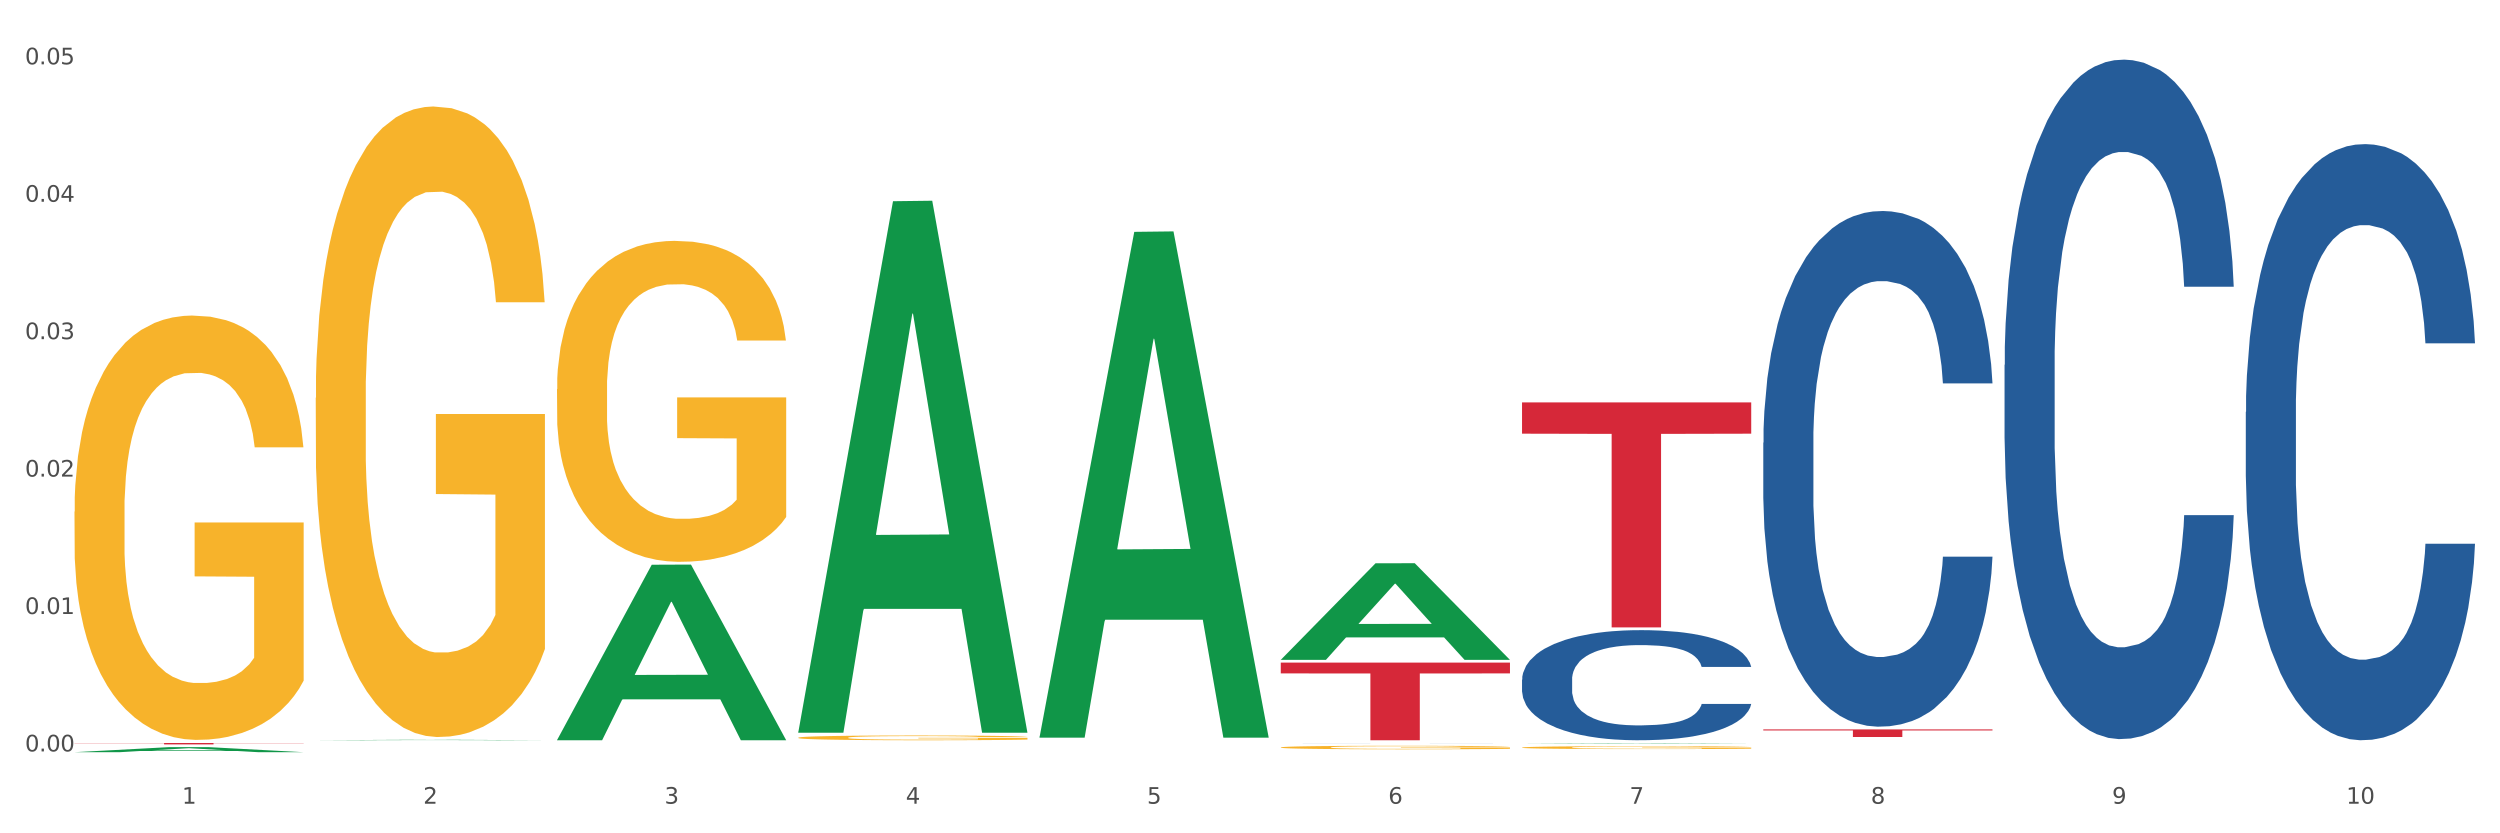
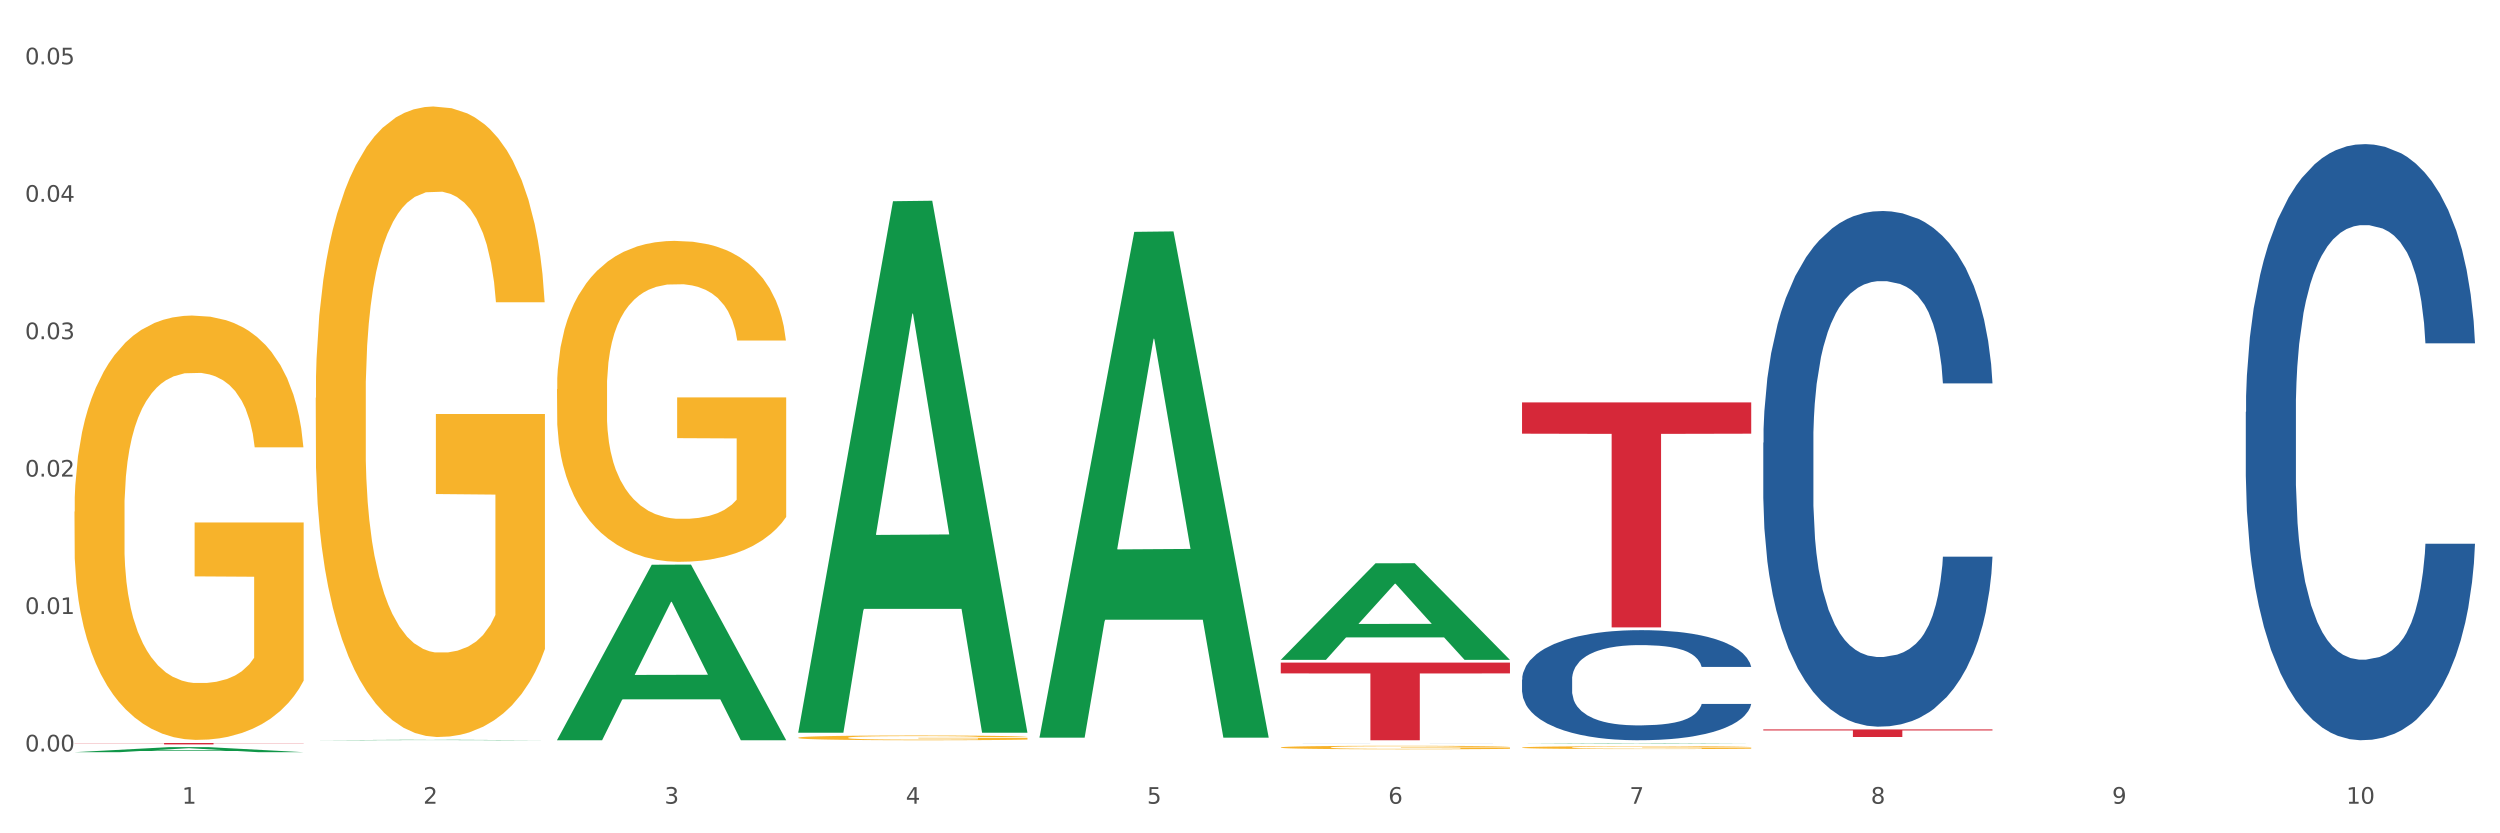
<svg xmlns="http://www.w3.org/2000/svg" xmlns:xlink="http://www.w3.org/1999/xlink" width="1080pt" height="360pt" viewBox="0 0 1080 360" version="1.1">
  <rect x="0" y="0" width="1080" height="360" fill="#333333" stroke="none" />
  <defs>
    <style type="text/css">*{stroke-linejoin: round; stroke-linecap: butt}</style>
  </defs>
  <g id="figure_1">
    <g id="patch_1">
      <path d="M 0 360  L 1080 360  L 1080 0  L 0 0  z " style="fill: #ffffff; stroke: #ffffff; stroke-linejoin: miter" />
    </g>
    <g id="axes_1">
      <g id="matplotlib.axis_1">
        <g id="xtick_1">
          <g id="text_1">
            <g style="fill: #4d4d4d" transform="translate(78.627 347.204) scale(0.096 -0.096)">
              <defs>
                <path id="DejaVuSans-31" d="M 794 531  L 1825 531  L 1825 4091  L 703 3866  L 703 4441  L 1819 4666  L 2450 4666  L 2450 531  L 3481 531  L 3481 0  L 794 0  L 794 531  z " transform="scale(0.016)" />
              </defs>
              <use xlink:href="#DejaVuSans-31" />
            </g>
          </g>
        </g>
        <g id="xtick_2">
          <g id="text_2">
            <g style="fill: #4d4d4d" transform="translate(182.851 347.204) scale(0.096 -0.096)">
              <defs>
                <path id="DejaVuSans-32" d="M 1228 531  L 3431 531  L 3431 0  L 469 0  L 469 531  Q 828 903 1448 1529  Q 2069 2156 2228 2338  Q 2531 2678 2651 2914  Q 2772 3150 2772 3378  Q 2772 3750 2511 3984  Q 2250 4219 1831 4219  Q 1534 4219 1204 4116  Q 875 4013 500 3803  L 500 4441  Q 881 4594 1212 4672  Q 1544 4750 1819 4750  Q 2544 4750 2975 4387  Q 3406 4025 3406 3419  Q 3406 3131 3298 2873  Q 3191 2616 2906 2266  Q 2828 2175 2409 1742  Q 1991 1309 1228 531  z " transform="scale(0.016)" />
              </defs>
              <use xlink:href="#DejaVuSans-32" />
            </g>
          </g>
        </g>
        <g id="xtick_3">
          <g id="text_3">
            <g style="fill: #4d4d4d" transform="translate(287.074 347.204) scale(0.096 -0.096)">
              <defs>
                <path id="DejaVuSans-33" d="M 2597 2516  Q 3050 2419 3304 2112  Q 3559 1806 3559 1356  Q 3559 666 3084 287  Q 2609 -91 1734 -91  Q 1441 -91 1130 -33  Q 819 25 488 141  L 488 750  Q 750 597 1062 519  Q 1375 441 1716 441  Q 2309 441 2620 675  Q 2931 909 2931 1356  Q 2931 1769 2642 2001  Q 2353 2234 1838 2234  L 1294 2234  L 1294 2753  L 1863 2753  Q 2328 2753 2575 2939  Q 2822 3125 2822 3475  Q 2822 3834 2567 4026  Q 2313 4219 1838 4219  Q 1578 4219 1281 4162  Q 984 4106 628 3988  L 628 4550  Q 988 4650 1302 4700  Q 1616 4750 1894 4750  Q 2613 4750 3031 4423  Q 3450 4097 3450 3541  Q 3450 3153 3228 2886  Q 3006 2619 2597 2516  z " transform="scale(0.016)" />
              </defs>
              <use xlink:href="#DejaVuSans-33" />
            </g>
          </g>
        </g>
        <g id="xtick_4">
          <g id="text_4">
            <g style="fill: #4d4d4d" transform="translate(391.298 347.204) scale(0.096 -0.096)">
              <defs>
                <path id="DejaVuSans-34" d="M 2419 4116  L 825 1625  L 2419 1625  L 2419 4116  z M 2253 4666  L 3047 4666  L 3047 1625  L 3713 1625  L 3713 1100  L 3047 1100  L 3047 0  L 2419 0  L 2419 1100  L 313 1100  L 313 1709  L 2253 4666  z " transform="scale(0.016)" />
              </defs>
              <use xlink:href="#DejaVuSans-34" />
            </g>
          </g>
        </g>
        <g id="xtick_5">
          <g id="text_5">
            <g style="fill: #4d4d4d" transform="translate(495.522 347.204) scale(0.096 -0.096)">
              <defs>
                <path id="DejaVuSans-35" d="M 691 4666  L 3169 4666  L 3169 4134  L 1269 4134  L 1269 2991  Q 1406 3038 1543 3061  Q 1681 3084 1819 3084  Q 2600 3084 3056 2656  Q 3513 2228 3513 1497  Q 3513 744 3044 326  Q 2575 -91 1722 -91  Q 1428 -91 1123 -41  Q 819 9 494 109  L 494 744  Q 775 591 1075 516  Q 1375 441 1709 441  Q 2250 441 2565 725  Q 2881 1009 2881 1497  Q 2881 1984 2565 2268  Q 2250 2553 1709 2553  Q 1456 2553 1204 2497  Q 953 2441 691 2322  L 691 4666  z " transform="scale(0.016)" />
              </defs>
              <use xlink:href="#DejaVuSans-35" />
            </g>
          </g>
        </g>
        <g id="xtick_6">
          <g id="text_6">
            <g style="fill: #4d4d4d" transform="translate(599.745 347.204) scale(0.096 -0.096)">
              <defs>
                <path id="DejaVuSans-36" d="M 2113 2584  Q 1688 2584 1439 2293  Q 1191 2003 1191 1497  Q 1191 994 1439 701  Q 1688 409 2113 409  Q 2538 409 2786 701  Q 3034 994 3034 1497  Q 3034 2003 2786 2293  Q 2538 2584 2113 2584  z M 3366 4563  L 3366 3988  Q 3128 4100 2886 4159  Q 2644 4219 2406 4219  Q 1781 4219 1451 3797  Q 1122 3375 1075 2522  Q 1259 2794 1537 2939  Q 1816 3084 2150 3084  Q 2853 3084 3261 2657  Q 3669 2231 3669 1497  Q 3669 778 3244 343  Q 2819 -91 2113 -91  Q 1303 -91 875 529  Q 447 1150 447 2328  Q 447 3434 972 4092  Q 1497 4750 2381 4750  Q 2619 4750 2861 4703  Q 3103 4656 3366 4563  z " transform="scale(0.016)" />
              </defs>
              <use xlink:href="#DejaVuSans-36" />
            </g>
          </g>
        </g>
        <g id="xtick_7">
          <g id="text_7">
            <g style="fill: #4d4d4d" transform="translate(703.969 347.204) scale(0.096 -0.096)">
              <defs>
                <path id="DejaVuSans-37" d="M 525 4666  L 3525 4666  L 3525 4397  L 1831 0  L 1172 0  L 2766 4134  L 525 4134  L 525 4666  z " transform="scale(0.016)" />
              </defs>
              <use xlink:href="#DejaVuSans-37" />
            </g>
          </g>
        </g>
        <g id="xtick_8">
          <g id="text_8">
            <g style="fill: #4d4d4d" transform="translate(808.193 347.204) scale(0.096 -0.096)">
              <defs>
                <path id="DejaVuSans-38" d="M 2034 2216  Q 1584 2216 1326 1975  Q 1069 1734 1069 1313  Q 1069 891 1326 650  Q 1584 409 2034 409  Q 2484 409 2743 651  Q 3003 894 3003 1313  Q 3003 1734 2745 1975  Q 2488 2216 2034 2216  z M 1403 2484  Q 997 2584 770 2862  Q 544 3141 544 3541  Q 544 4100 942 4425  Q 1341 4750 2034 4750  Q 2731 4750 3128 4425  Q 3525 4100 3525 3541  Q 3525 3141 3298 2862  Q 3072 2584 2669 2484  Q 3125 2378 3379 2068  Q 3634 1759 3634 1313  Q 3634 634 3220 271  Q 2806 -91 2034 -91  Q 1263 -91 848 271  Q 434 634 434 1313  Q 434 1759 690 2068  Q 947 2378 1403 2484  z M 1172 3481  Q 1172 3119 1398 2916  Q 1625 2713 2034 2713  Q 2441 2713 2670 2916  Q 2900 3119 2900 3481  Q 2900 3844 2670 4047  Q 2441 4250 2034 4250  Q 1625 4250 1398 4047  Q 1172 3844 1172 3481  z " transform="scale(0.016)" />
              </defs>
              <use xlink:href="#DejaVuSans-38" />
            </g>
          </g>
        </g>
        <g id="xtick_9">
          <g id="text_9">
            <g style="fill: #4d4d4d" transform="translate(912.416 347.204) scale(0.096 -0.096)">
              <defs>
                <path id="DejaVuSans-39" d="M 703 97  L 703 672  Q 941 559 1184 500  Q 1428 441 1663 441  Q 2288 441 2617 861  Q 2947 1281 2994 2138  Q 2813 1869 2534 1725  Q 2256 1581 1919 1581  Q 1219 1581 811 2004  Q 403 2428 403 3163  Q 403 3881 828 4315  Q 1253 4750 1959 4750  Q 2769 4750 3195 4129  Q 3622 3509 3622 2328  Q 3622 1225 3098 567  Q 2575 -91 1691 -91  Q 1453 -91 1209 -44  Q 966 3 703 97  z M 1959 2075  Q 2384 2075 2632 2365  Q 2881 2656 2881 3163  Q 2881 3666 2632 3958  Q 2384 4250 1959 4250  Q 1534 4250 1286 3958  Q 1038 3666 1038 3163  Q 1038 2656 1286 2365  Q 1534 2075 1959 2075  z " transform="scale(0.016)" />
              </defs>
              <use xlink:href="#DejaVuSans-39" />
            </g>
          </g>
        </g>
        <g id="xtick_10">
          <g id="text_10">
            <g style="fill: #4d4d4d" transform="translate(1013.586 347.204) scale(0.096 -0.096)">
              <defs>
                <path id="DejaVuSans-30" d="M 2034 4250  Q 1547 4250 1301 3770  Q 1056 3291 1056 2328  Q 1056 1369 1301 889  Q 1547 409 2034 409  Q 2525 409 2770 889  Q 3016 1369 3016 2328  Q 3016 3291 2770 3770  Q 2525 4250 2034 4250  z M 2034 4750  Q 2819 4750 3233 4129  Q 3647 3509 3647 2328  Q 3647 1150 3233 529  Q 2819 -91 2034 -91  Q 1250 -91 836 529  Q 422 1150 422 2328  Q 422 3509 836 4129  Q 1250 4750 2034 4750  z " transform="scale(0.016)" />
              </defs>
              <use xlink:href="#DejaVuSans-31" />
              <use xlink:href="#DejaVuSans-30" transform="translate(63.623 0)" />
            </g>
          </g>
        </g>
        <g id="xtick_11" />
        <g id="xtick_12" />
        <g id="xtick_13" />
        <g id="xtick_14" />
        <g id="xtick_15" />
        <g id="xtick_16" />
        <g id="xtick_17" />
        <g id="xtick_18" />
        <g id="xtick_19" />
      </g>
      <g id="matplotlib.axis_2">
        <g id="ytick_1">
          <g id="text_11">
            <g style="fill: #4d4d4d" transform="translate(10.8 324.617) scale(0.096 -0.096)">
              <defs>
                <path id="DejaVuSans-2e" d="M 684 794  L 1344 794  L 1344 0  L 684 0  L 684 794  z " transform="scale(0.016)" />
              </defs>
              <use xlink:href="#DejaVuSans-30" />
              <use xlink:href="#DejaVuSans-2e" transform="translate(63.623 0)" />
              <use xlink:href="#DejaVuSans-30" transform="translate(95.41 0)" />
              <use xlink:href="#DejaVuSans-30" transform="translate(159.033 0)" />
            </g>
          </g>
        </g>
        <g id="ytick_2">
          <g id="text_12">
            <g style="fill: #4d4d4d" transform="translate(10.8 265.253) scale(0.096 -0.096)">
              <use xlink:href="#DejaVuSans-30" />
              <use xlink:href="#DejaVuSans-2e" transform="translate(63.623 0)" />
              <use xlink:href="#DejaVuSans-30" transform="translate(95.41 0)" />
              <use xlink:href="#DejaVuSans-31" transform="translate(159.033 0)" />
            </g>
          </g>
        </g>
        <g id="ytick_3">
          <g id="text_13">
            <g style="fill: #4d4d4d" transform="translate(10.8 205.888) scale(0.096 -0.096)">
              <use xlink:href="#DejaVuSans-30" />
              <use xlink:href="#DejaVuSans-2e" transform="translate(63.623 0)" />
              <use xlink:href="#DejaVuSans-30" transform="translate(95.41 0)" />
              <use xlink:href="#DejaVuSans-32" transform="translate(159.033 0)" />
            </g>
          </g>
        </g>
        <g id="ytick_4">
          <g id="text_14">
            <g style="fill: #4d4d4d" transform="translate(10.8 146.524) scale(0.096 -0.096)">
              <use xlink:href="#DejaVuSans-30" />
              <use xlink:href="#DejaVuSans-2e" transform="translate(63.623 0)" />
              <use xlink:href="#DejaVuSans-30" transform="translate(95.41 0)" />
              <use xlink:href="#DejaVuSans-33" transform="translate(159.033 0)" />
            </g>
          </g>
        </g>
        <g id="ytick_5">
          <g id="text_15">
            <g style="fill: #4d4d4d" transform="translate(10.8 87.16) scale(0.096 -0.096)">
              <use xlink:href="#DejaVuSans-30" />
              <use xlink:href="#DejaVuSans-2e" transform="translate(63.623 0)" />
              <use xlink:href="#DejaVuSans-30" transform="translate(95.41 0)" />
              <use xlink:href="#DejaVuSans-34" transform="translate(159.033 0)" />
            </g>
          </g>
        </g>
        <g id="ytick_6">
          <g id="text_16">
            <g style="fill: #4d4d4d" transform="translate(10.8 27.795) scale(0.096 -0.096)">
              <use xlink:href="#DejaVuSans-30" />
              <use xlink:href="#DejaVuSans-2e" transform="translate(63.623 0)" />
              <use xlink:href="#DejaVuSans-30" transform="translate(95.41 0)" />
              <use xlink:href="#DejaVuSans-35" transform="translate(159.033 0)" />
            </g>
          </g>
        </g>
        <g id="ytick_7" />
        <g id="ytick_8" />
        <g id="ytick_9" />
        <g id="ytick_10" />
        <g id="ytick_11" />
      </g>
      <g id="PolyCollection_1">
        <path d="M 32.175 324.945  L 32.277 324.943  L 73.107 322.758  L 90.051 322.756  L 131.187 324.95  L 111.589 324.95  L 102.709 324.439  L 60.552 324.439  L 60.246 324.447  L 51.671 324.95  L 32.175 324.95  L 32.175 324.945  L 65.86 324.134  L 97.401 324.132  L 81.783 323.224  L 81.579 323.22  L 81.375 323.226  L 65.758 324.132  L 65.86 324.134  L 32.175 324.945  z " clip-path="url(#p7b746b53fb)" style="fill: #109648" />
        <path d="M 970.188 177.967  L 970.305 177.732  L 970.305 171.146  L 970.656 162.209  L 971.943 145.745  L 973.582 133.28  L 976.39 118.698  L 977.912 112.583  L 979.902 105.762  L 983.998 94.708  L 988.679 85.301  L 991.956 80.126  L 994.414 76.834  L 999.915 70.954  L 1003.075 68.367  L 1006.352 66.25  L 1009.161 64.839  L 1013.842 63.192  L 1017.587 62.487  L 1021.917 62.252  L 1025.546 62.487  L 1030.344 63.428  L 1037.366 66.25  L 1040.058 67.896  L 1043.686 70.719  L 1047.431 74.482  L 1050.474 78.245  L 1053.985 83.654  L 1057.613 90.71  L 1061.125 99.647  L 1063.582 107.879  L 1065.572 116.581  L 1067.327 127.165  L 1068.615 138.69  L 1069.2 148.333  L 1047.782 148.333  L 1047.197 139.63  L 1046.027 130.223  L 1044.857 123.872  L 1043.569 118.698  L 1041.58 112.818  L 1039.824 109.055  L 1036.898 104.586  L 1034.206 101.764  L 1031.983 100.118  L 1029.291 98.707  L 1023.556 97.295  L 1019.46 97.295  L 1016.885 97.766  L 1013.725 98.942  L 1011.033 100.588  L 1007.873 103.411  L 1005.415 106.468  L 1002.958 110.466  L 1001.553 113.289  L 999.447 118.463  L 998.042 122.696  L 996.17 129.987  L 995.116 135.162  L 993.244 148.568  L 992.424 158.446  L 992.073 165.267  L 991.839 172.793  L 991.839 209.483  L 992.541 225.947  L 993.127 233.002  L 994.063 240.999  L 995.818 251.348  L 998.393 261.461  L 1001.085 268.752  L 1003.309 273.221  L 1005.415 276.513  L 1007.522 279.101  L 1010.097 281.452  L 1012.203 282.864  L 1015.363 284.275  L 1019.109 284.98  L 1022.035 284.98  L 1028.003 283.804  L 1030.695 282.628  L 1033.27 280.982  L 1036.079 278.395  L 1038.303 275.573  L 1039.59 273.456  L 1041.697 268.987  L 1043.335 264.283  L 1044.739 258.874  L 1045.676 254.17  L 1046.729 247.114  L 1047.548 239.118  L 1047.782 234.884  L 1069.2 234.884  L 1068.732 243.351  L 1067.913 251.583  L 1066.274 262.637  L 1064.987 268.987  L 1062.997 276.749  L 1060.89 283.334  L 1057.965 290.625  L 1055.273 296.035  L 1052.464 300.738  L 1049.421 304.972  L 1043.92 310.852  L 1041.931 312.498  L 1037.717 315.32  L 1034.44 316.967  L 1029.642 318.613  L 1024.726 319.554  L 1019.577 319.789  L 1015.012 319.319  L 1009.98 317.908  L 1006.82 316.496  L 1003.309 314.38  L 999.212 311.087  L 995.35 307.089  L 991.722 302.385  L 988.328 296.975  L 985.168 290.86  L 981.072 280.747  L 978.029 270.869  L 975.805 261.696  L 974.284 253.935  L 972.762 244.057  L 971.943 237.236  L 970.656 220.772  L 970.188 205.485  L 970.188 177.967  z " clip-path="url(#p7b746b53fb)" style="fill: #255c99" />
-         <path d="M 865.964 157.652  L 866.081 157.384  L 866.081 149.878  L 866.432 139.691  L 867.719 120.926  L 869.358 106.718  L 872.167 90.097  L 873.688 83.127  L 875.678 75.353  L 879.774 62.754  L 884.456 52.031  L 887.733 46.133  L 890.19 42.38  L 895.691 35.678  L 898.851 32.729  L 902.128 30.317  L 904.937 28.708  L 909.618 26.832  L 913.364 26.028  L 917.694 25.759  L 921.322 26.028  L 926.12 27.1  L 933.143 30.317  L 935.834 32.193  L 939.463 35.41  L 943.208 39.699  L 946.251 43.989  L 949.762 50.154  L 953.39 58.197  L 956.901 68.383  L 959.359 77.766  L 961.348 87.685  L 963.104 99.748  L 964.391 112.884  L 964.976 123.875  L 943.559 123.875  L 942.974 113.956  L 941.803 103.233  L 940.633 95.995  L 939.346 90.097  L 937.356 83.396  L 935.6 79.106  L 932.674 74.013  L 929.983 70.796  L 927.759 68.92  L 925.067 67.311  L 919.332 65.703  L 915.236 65.703  L 912.661 66.239  L 909.501 67.579  L 906.81 69.456  L 903.65 72.673  L 901.192 76.158  L 898.734 80.715  L 897.33 83.932  L 895.223 89.829  L 893.819 94.655  L 891.946 102.965  L 890.893 108.863  L 889.02 124.143  L 888.201 135.402  L 887.85 143.176  L 887.616 151.755  L 887.616 193.574  L 888.318 212.339  L 888.903 220.382  L 889.839 229.496  L 891.595 241.292  L 894.17 252.819  L 896.861 261.129  L 899.085 266.222  L 901.192 269.976  L 903.298 272.924  L 905.873 275.605  L 907.98 277.214  L 911.14 278.822  L 914.885 279.626  L 917.811 279.626  L 923.78 278.286  L 926.472 276.945  L 929.046 275.069  L 931.855 272.12  L 934.079 268.903  L 935.366 266.491  L 937.473 261.397  L 939.111 256.036  L 940.516 249.87  L 941.452 244.508  L 942.505 236.466  L 943.325 227.352  L 943.559 222.526  L 964.976 222.526  L 964.508 232.177  L 963.689 241.56  L 962.05 254.159  L 960.763 261.397  L 958.773 270.244  L 956.667 277.75  L 953.741 286.06  L 951.049 292.226  L 948.24 297.587  L 945.197 302.413  L 939.697 309.114  L 937.707 310.991  L 933.494 314.208  L 930.217 316.084  L 925.418 317.961  L 920.503 319.033  L 915.353 319.301  L 910.789 318.765  L 905.756 317.157  L 902.596 315.548  L 899.085 313.136  L 894.989 309.382  L 891.127 304.825  L 887.499 299.464  L 884.105 293.298  L 880.945 286.328  L 876.848 274.801  L 873.805 263.542  L 871.582 253.087  L 870.06 244.24  L 868.539 232.981  L 867.719 225.207  L 866.432 206.442  L 865.964 189.017  L 865.964 157.652  z " clip-path="url(#p7b746b53fb)" style="fill: #255c99" />
        <path d="M 761.74 191.251  L 761.857 191.047  L 761.857 185.35  L 762.208 177.619  L 763.496 163.378  L 765.134 152.595  L 767.943 139.981  L 769.465 134.691  L 771.454 128.791  L 775.551 119.229  L 780.232 111.09  L 783.509 106.615  L 785.967 103.766  L 791.467 98.68  L 794.627 96.442  L 797.904 94.611  L 800.713 93.39  L 805.395 91.966  L 809.14 91.356  L 813.47 91.152  L 817.098 91.356  L 821.897 92.169  L 828.919 94.611  L 831.611 96.035  L 835.239 98.476  L 838.984 101.732  L 842.027 104.987  L 845.538 109.666  L 849.166 115.77  L 852.677 123.501  L 855.135 130.622  L 857.125 138.15  L 858.88 147.305  L 860.168 157.274  L 860.753 165.616  L 839.335 165.616  L 838.75 158.088  L 837.58 149.95  L 836.409 144.457  L 835.122 139.981  L 833.132 134.894  L 831.377 131.639  L 828.451 127.774  L 825.759 125.332  L 823.535 123.908  L 820.843 122.687  L 815.109 121.467  L 811.012 121.467  L 808.438 121.873  L 805.278 122.891  L 802.586 124.315  L 799.426 126.756  L 796.968 129.401  L 794.51 132.86  L 793.106 135.301  L 790.999 139.777  L 789.595 143.439  L 787.722 149.746  L 786.669 154.222  L 784.796 165.819  L 783.977 174.364  L 783.626 180.264  L 783.392 186.775  L 783.392 218.513  L 784.094 232.755  L 784.679 238.858  L 785.616 245.776  L 787.371 254.728  L 789.946 263.476  L 792.638 269.783  L 794.862 273.649  L 796.968 276.497  L 799.075 278.735  L 801.65 280.769  L 803.756 281.99  L 806.916 283.211  L 810.661 283.821  L 813.587 283.821  L 819.556 282.804  L 822.248 281.787  L 824.823 280.362  L 827.632 278.125  L 829.855 275.683  L 831.143 273.852  L 833.249 269.986  L 834.888 265.917  L 836.292 261.238  L 837.229 257.169  L 838.282 251.065  L 839.101 244.148  L 839.335 240.486  L 860.753 240.486  L 860.285 247.81  L 859.465 254.931  L 857.827 264.493  L 856.539 269.986  L 854.55 276.7  L 852.443 282.397  L 849.517 288.704  L 846.825 293.383  L 844.017 297.452  L 840.974 301.115  L 835.473 306.201  L 833.483 307.625  L 829.27 310.066  L 825.993 311.491  L 821.195 312.915  L 816.279 313.729  L 811.13 313.932  L 806.565 313.525  L 801.533 312.304  L 798.373 311.084  L 794.862 309.253  L 790.765 306.404  L 786.903 302.946  L 783.275 298.877  L 779.881 294.197  L 776.721 288.907  L 772.625 280.159  L 769.582 271.614  L 767.358 263.679  L 765.837 256.966  L 764.315 248.421  L 763.496 242.52  L 762.208 228.279  L 761.74 215.054  L 761.74 191.251  z " clip-path="url(#p7b746b53fb)" style="fill: #255c99" />
        <path d="M 657.517 293.593  L 657.634 293.55  L 657.634 292.334  L 657.985 290.683  L 659.272 287.642  L 660.911 285.339  L 663.72 282.646  L 665.241 281.517  L 667.231 280.257  L 671.327 278.215  L 676.008 276.477  L 679.285 275.521  L 681.743 274.913  L 687.244 273.827  L 690.404 273.349  L 693.681 272.958  L 696.49 272.698  L 701.171 272.394  L 704.916 272.263  L 709.247 272.22  L 712.875 272.263  L 717.673 272.437  L 724.695 272.958  L 727.387 273.263  L 731.015 273.784  L 734.76 274.479  L 737.803 275.174  L 741.314 276.173  L 744.943 277.476  L 748.454 279.127  L 750.911 280.648  L 752.901 282.255  L 754.657 284.21  L 755.944 286.339  L 756.529 288.12  L 735.112 288.12  L 734.526 286.512  L 733.356 284.775  L 732.186 283.602  L 730.898 282.646  L 728.909 281.56  L 727.153 280.865  L 724.227 280.039  L 721.535 279.518  L 719.312 279.214  L 716.62 278.953  L 710.885 278.693  L 706.789 278.693  L 704.214 278.78  L 701.054 278.997  L 698.362 279.301  L 695.202 279.822  L 692.745 280.387  L 690.287 281.126  L 688.882 281.647  L 686.776 282.603  L 685.371 283.385  L 683.499 284.731  L 682.445 285.687  L 680.573 288.163  L 679.754 289.988  L 679.402 291.248  L 679.168 292.638  L 679.168 299.415  L 679.871 302.456  L 680.456 303.759  L 681.392 305.236  L 683.148 307.147  L 685.722 309.015  L 688.414 310.362  L 690.638 311.188  L 692.745 311.796  L 694.851 312.274  L 697.426 312.708  L 699.533 312.969  L 702.693 313.229  L 706.438 313.36  L 709.364 313.36  L 715.332 313.142  L 718.024 312.925  L 720.599 312.621  L 723.408 312.143  L 725.632 311.622  L 726.919 311.231  L 729.026 310.406  L 730.664 309.537  L 732.069 308.538  L 733.005 307.669  L 734.058 306.365  L 734.877 304.888  L 735.112 304.106  L 756.529 304.106  L 756.061 305.67  L 755.242 307.191  L 753.603 309.233  L 752.316 310.406  L 750.326 311.839  L 748.22 313.056  L 745.294 314.402  L 742.602 315.401  L 739.793 316.27  L 736.75 317.052  L 731.249 318.138  L 729.26 318.442  L 725.046 318.964  L 721.769 319.268  L 716.971 319.572  L 712.055 319.746  L 706.906 319.789  L 702.341 319.702  L 697.309 319.442  L 694.149 319.181  L 690.638 318.79  L 686.542 318.182  L 682.679 317.443  L 679.051 316.574  L 675.657 315.575  L 672.497 314.446  L 668.401 312.578  L 665.358 310.753  L 663.134 309.059  L 661.613 307.625  L 660.091 305.801  L 659.272 304.541  L 657.985 301.5  L 657.517 298.676  L 657.517 293.593  z " clip-path="url(#p7b746b53fb)" style="fill: #255c99" />
        <path d="M 553.293 320.981  L 553.41 320.981  L 553.41 320.98  L 553.761 320.979  L 555.049 320.978  L 556.687 320.977  L 559.496 320.975  L 561.017 320.975  L 563.007 320.974  L 567.103 320.973  L 571.785 320.972  L 575.062 320.972  L 577.52 320.971  L 583.02 320.971  L 586.18 320.971  L 589.457 320.97  L 592.266 320.97  L 596.948 320.97  L 600.693 320.97  L 605.023 320.97  L 608.651 320.97  L 613.45 320.97  L 620.472 320.97  L 623.164 320.971  L 626.792 320.971  L 630.537 320.971  L 633.58 320.971  L 637.091 320.972  L 640.719 320.973  L 644.23 320.974  L 646.688 320.974  L 648.677 320.975  L 650.433 320.976  L 651.72 320.977  L 652.306 320.978  L 630.888 320.978  L 630.303 320.977  L 629.132 320.976  L 627.962 320.976  L 626.675 320.975  L 624.685 320.975  L 622.929 320.974  L 620.004 320.974  L 617.312 320.974  L 615.088 320.974  L 612.396 320.973  L 606.661 320.973  L 602.565 320.973  L 599.99 320.973  L 596.83 320.973  L 594.139 320.974  L 590.979 320.974  L 588.521 320.974  L 586.063 320.975  L 584.659 320.975  L 582.552 320.975  L 581.148 320.976  L 579.275 320.976  L 578.222 320.977  L 576.349 320.978  L 575.53 320.979  L 575.179 320.98  L 574.945 320.98  L 574.945 320.984  L 575.647 320.985  L 576.232 320.986  L 577.168 320.987  L 578.924 320.988  L 581.499 320.989  L 584.191 320.989  L 586.414 320.99  L 588.521 320.99  L 590.628 320.99  L 593.202 320.991  L 595.309 320.991  L 598.469 320.991  L 602.214 320.991  L 605.14 320.991  L 611.109 320.991  L 613.801 320.991  L 616.375 320.991  L 619.184 320.99  L 621.408 320.99  L 622.695 320.99  L 624.802 320.99  L 626.441 320.989  L 627.845 320.989  L 628.781 320.988  L 629.835 320.987  L 630.654 320.987  L 630.888 320.986  L 652.306 320.986  L 651.837 320.987  L 651.018 320.988  L 649.38 320.989  L 648.092 320.99  L 646.103 320.99  L 643.996 320.991  L 641.07 320.992  L 638.378 320.992  L 635.569 320.993  L 632.526 320.993  L 627.026 320.993  L 625.036 320.994  L 620.823 320.994  L 617.546 320.994  L 612.747 320.994  L 607.832 320.994  L 602.682 320.994  L 598.118 320.994  L 593.085 320.994  L 589.925 320.994  L 586.414 320.994  L 582.318 320.994  L 578.456 320.993  L 574.828 320.993  L 571.434 320.992  L 568.274 320.992  L 564.177 320.991  L 561.135 320.99  L 558.911 320.989  L 557.389 320.988  L 555.868 320.987  L 555.049 320.987  L 553.761 320.985  L 553.293 320.984  L 553.293 320.981  z " clip-path="url(#p7b746b53fb)" style="fill: #255c99" />
        <path d="M 657.517 322.936  L 657.634 322.935  L 657.634 322.894  L 657.867 322.858  L 659.036 322.772  L 660.79 322.701  L 662.076 322.663  L 663.362 322.632  L 664.881 322.601  L 666.752 322.569  L 670.142 322.522  L 672.246 322.498  L 674.818 322.473  L 679.493 322.436  L 682.884 322.416  L 686.39 322.399  L 692.118 322.378  L 695.859 322.369  L 699.834 322.362  L 704.627 322.357  L 708.25 322.356  L 716.199 322.36  L 722.979 322.37  L 726.253 322.378  L 730.461 322.392  L 732.682 322.401  L 736.306 322.419  L 740.047 322.443  L 742.618 322.464  L 746.476 322.503  L 749.398 322.542  L 752.087 322.59  L 753.49 322.623  L 754.542 322.654  L 755.477 322.69  L 756.412 322.746  L 735.371 322.746  L 734.552 322.706  L 733.266 322.668  L 731.396 322.631  L 729.76 322.608  L 726.954 322.58  L 724.382 322.561  L 721.694 322.548  L 718.42 322.536  L 715.849 322.53  L 712.225 322.526  L 705.094 322.527  L 700.301 322.536  L 697.028 322.548  L 694.924 322.558  L 693.054 322.569  L 690.949 322.585  L 688.495 322.609  L 686.741 322.631  L 684.988 322.659  L 683.585 322.686  L 682.299 322.718  L 681.247 322.753  L 680.429 322.788  L 679.727 322.832  L 679.143 322.904  L 679.143 323.061  L 679.377 323.096  L 679.961 323.143  L 680.662 323.179  L 681.831 323.221  L 682.884 323.25  L 684.871 323.291  L 687.092 323.325  L 688.845 323.347  L 690.599 323.365  L 693.638 323.391  L 697.028 323.411  L 699.951 323.424  L 703.925 323.435  L 706.614 323.44  L 708.952 323.442  L 714.68 323.442  L 718.771 323.439  L 723.33 323.431  L 726.837 323.42  L 729.76 323.408  L 733.033 323.387  L 735.137 323.368  L 735.137 323.128  L 709.419 323.127  L 709.419 322.968  L 756.529 322.968  L 756.529 323.435  L 754.542 323.459  L 752.321 323.481  L 749.983 323.501  L 746.476 323.525  L 742.268 323.548  L 738.527 323.564  L 734.552 323.577  L 729.876 323.59  L 723.798 323.601  L 720.057 323.606  L 715.381 323.609  L 709.887 323.611  L 705.094 323.608  L 700.418 323.603  L 695.508 323.592  L 690.716 323.577  L 687.092 323.562  L 683.468 323.544  L 679.61 323.52  L 676.571 323.497  L 674.233 323.477  L 671.661 323.45  L 668.856 323.416  L 666.752 323.385  L 664.881 323.353  L 662.894 323.312  L 661.491 323.276  L 660.088 323.231  L 659.27 323.198  L 658.335 323.147  L 657.634 323.074  L 657.517 322.936  z " clip-path="url(#p7b746b53fb)" style="fill: #f7b32b" />
        <path d="M 32.175 221.028  L 32.292 220.861  L 32.292 214.834  L 32.526 209.643  L 33.695 197.086  L 35.448 186.706  L 36.734 181.181  L 38.02 176.66  L 39.54 172.14  L 41.41 167.452  L 44.8 160.587  L 46.904 157.071  L 49.476 153.388  L 54.152 148.03  L 57.542 145.017  L 61.049 142.505  L 66.777 139.491  L 70.517 138.152  L 74.492 137.147  L 79.285 136.478  L 82.909 136.31  L 90.858 136.813  L 97.638 138.319  L 100.911 139.491  L 105.119 141.501  L 107.34 142.84  L 110.964 145.519  L 114.705 149.035  L 117.277 152.048  L 121.134 157.741  L 124.057 163.434  L 126.745 170.465  L 128.148 175.321  L 129.2 179.841  L 130.135 185.032  L 131.071 193.236  L 110.029 193.236  L 109.211 187.376  L 107.925 181.85  L 106.054 176.493  L 104.418 173.144  L 101.612 168.959  L 99.041 166.28  L 96.352 164.271  L 93.079 162.596  L 90.507 161.759  L 86.883 161.09  L 79.752 161.257  L 74.96 162.596  L 71.686 164.271  L 69.582 165.778  L 67.712 167.452  L 65.608 169.796  L 63.153 173.312  L 61.399 176.493  L 59.646 180.511  L 58.243 184.529  L 56.957 189.217  L 55.905 194.24  L 55.087 199.43  L 54.386 205.793  L 53.801 216.34  L 53.801 239.278  L 54.035 244.468  L 54.619 251.333  L 55.321 256.523  L 56.49 262.718  L 57.542 266.903  L 59.529 272.931  L 61.75 277.954  L 63.504 281.135  L 65.257 283.814  L 68.296 287.497  L 71.686 290.511  L 74.609 292.352  L 78.583 294.027  L 81.272 294.696  L 83.61 295.031  L 89.338 295.031  L 93.429 294.529  L 97.988 293.357  L 101.495 291.85  L 104.418 290.008  L 107.691 286.995  L 109.795 284.148  L 109.795 249.156  L 84.078 248.989  L 84.078 225.716  L 131.187 225.716  L 131.187 294.027  L 129.2 297.543  L 126.979 300.724  L 124.641 303.57  L 121.134 307.086  L 116.926 310.434  L 113.185 312.778  L 109.211 314.788  L 104.535 316.629  L 98.456 318.304  L 94.715 318.973  L 90.039 319.476  L 84.545 319.643  L 79.752 319.308  L 75.076 318.471  L 70.167 316.964  L 65.374 314.788  L 61.75 312.611  L 58.126 309.932  L 54.269 306.416  L 51.229 303.068  L 48.891 300.054  L 46.32 296.203  L 43.514 291.18  L 41.41 286.66  L 39.54 281.972  L 37.552 275.944  L 36.15 270.754  L 34.747 264.225  L 33.928 259.369  L 32.993 251.835  L 32.292 241.287  L 32.175 221.028  z " clip-path="url(#p7b746b53fb)" style="fill: #f7b32b" />
        <path d="M 553.293 322.879  L 553.41 322.878  L 553.41 322.828  L 553.644 322.785  L 554.813 322.68  L 556.566 322.594  L 557.852 322.548  L 559.138 322.511  L 560.658 322.473  L 562.528 322.434  L 565.918 322.377  L 568.022 322.348  L 570.594 322.317  L 575.27 322.273  L 578.66 322.248  L 582.167 322.227  L 587.895 322.202  L 591.636 322.19  L 595.61 322.182  L 600.403 322.177  L 604.027 322.175  L 611.976 322.179  L 618.756 322.192  L 622.029 322.202  L 626.237 322.218  L 628.458 322.229  L 632.082 322.252  L 635.823 322.281  L 638.395 322.306  L 642.252 322.353  L 645.175 322.401  L 647.863 322.459  L 649.266 322.499  L 650.318 322.537  L 651.253 322.58  L 652.189 322.648  L 631.147 322.648  L 630.329 322.6  L 629.043 322.554  L 627.173 322.509  L 625.536 322.481  L 622.73 322.447  L 620.159 322.424  L 617.47 322.408  L 614.197 322.394  L 611.625 322.387  L 608.001 322.381  L 600.87 322.383  L 596.078 322.394  L 592.805 322.408  L 590.7 322.42  L 588.83 322.434  L 586.726 322.453  L 584.271 322.483  L 582.518 322.509  L 580.764 322.543  L 579.361 322.576  L 578.075 322.615  L 577.023 322.657  L 576.205 322.7  L 575.504 322.753  L 574.919 322.84  L 574.919 323.031  L 575.153 323.074  L 575.737 323.131  L 576.439 323.174  L 577.608 323.226  L 578.66 323.261  L 580.647 323.311  L 582.868 323.352  L 584.622 323.379  L 586.375 323.401  L 589.415 323.432  L 592.805 323.457  L 595.727 323.472  L 599.702 323.486  L 602.39 323.492  L 604.728 323.494  L 610.456 323.494  L 614.548 323.49  L 619.107 323.48  L 622.613 323.468  L 625.536 323.453  L 628.809 323.428  L 630.913 323.404  L 630.913 323.113  L 605.196 323.112  L 605.196 322.918  L 652.306 322.918  L 652.306 323.486  L 650.318 323.515  L 648.097 323.542  L 645.759 323.565  L 642.252 323.595  L 638.044 323.622  L 634.303 323.642  L 630.329 323.659  L 625.653 323.674  L 619.574 323.688  L 615.833 323.693  L 611.158 323.697  L 605.663 323.699  L 600.87 323.696  L 596.195 323.689  L 591.285 323.677  L 586.492 323.659  L 582.868 323.64  L 579.244 323.618  L 575.387 323.589  L 572.347 323.561  L 570.009 323.536  L 567.438 323.504  L 564.632 323.462  L 562.528 323.425  L 560.658 323.386  L 558.67 323.336  L 557.268 323.293  L 555.865 323.238  L 555.047 323.198  L 554.111 323.135  L 553.41 323.048  L 553.293 322.879  z " clip-path="url(#p7b746b53fb)" style="fill: #f7b32b" />
        <path d="M 344.846 318.682  L 344.963 318.681  L 344.963 318.613  L 345.197 318.555  L 346.366 318.414  L 348.119 318.297  L 349.405 318.235  L 350.691 318.185  L 352.21 318.134  L 354.081 318.081  L 357.471 318.004  L 359.575 317.965  L 362.147 317.923  L 366.823 317.863  L 370.213 317.829  L 373.72 317.801  L 379.448 317.767  L 383.188 317.752  L 387.163 317.741  L 391.956 317.734  L 395.579 317.732  L 403.529 317.737  L 410.309 317.754  L 413.582 317.767  L 417.79 317.79  L 420.011 317.805  L 423.635 317.835  L 427.376 317.875  L 429.947 317.908  L 433.805 317.972  L 436.728 318.036  L 439.416 318.115  L 440.819 318.17  L 441.871 318.22  L 442.806 318.279  L 443.741 318.371  L 422.7 318.371  L 421.882 318.305  L 420.596 318.243  L 418.725 318.183  L 417.089 318.145  L 414.283 318.098  L 411.711 318.068  L 409.023 318.046  L 405.75 318.027  L 403.178 318.017  L 399.554 318.01  L 392.423 318.012  L 387.63 318.027  L 384.357 318.046  L 382.253 318.062  L 380.383 318.081  L 378.279 318.108  L 375.824 318.147  L 374.07 318.183  L 372.317 318.228  L 370.914 318.273  L 369.628 318.326  L 368.576 318.382  L 367.758 318.44  L 367.056 318.512  L 366.472 318.63  L 366.472 318.887  L 366.706 318.946  L 367.29 319.023  L 367.992 319.081  L 369.161 319.15  L 370.213 319.197  L 372.2 319.265  L 374.421 319.321  L 376.174 319.357  L 377.928 319.387  L 380.967 319.428  L 384.357 319.462  L 387.28 319.483  L 391.254 319.502  L 393.943 319.509  L 396.281 319.513  L 402.009 319.513  L 406.1 319.507  L 410.659 319.494  L 414.166 319.477  L 417.089 319.457  L 420.362 319.423  L 422.466 319.391  L 422.466 318.998  L 396.748 318.996  L 396.748 318.735  L 443.858 318.735  L 443.858 319.502  L 441.871 319.541  L 439.65 319.577  L 437.312 319.609  L 433.805 319.648  L 429.597 319.686  L 425.856 319.712  L 421.882 319.735  L 417.206 319.755  L 411.127 319.774  L 407.386 319.782  L 402.71 319.787  L 397.216 319.789  L 392.423 319.785  L 387.747 319.776  L 382.838 319.759  L 378.045 319.735  L 374.421 319.71  L 370.797 319.68  L 366.94 319.641  L 363.9 319.603  L 361.562 319.569  L 358.99 319.526  L 356.185 319.47  L 354.081 319.419  L 352.21 319.366  L 350.223 319.299  L 348.82 319.241  L 347.418 319.167  L 346.599 319.113  L 345.664 319.028  L 344.963 318.91  L 344.846 318.682  z " clip-path="url(#p7b746b53fb)" style="fill: #f7b32b" />
        <path d="M 32.175 320.97  L 131.187 320.97  L 131.187 321.054  L 92.239 321.055  L 92.239 321.575  L 70.888 321.575  L 70.888 321.055  L 32.175 321.054  L 32.175 320.971  L 32.175 320.97  z " clip-path="url(#p7b746b53fb)" style="fill: #d62839" />
        <path d="M 553.293 286.253  L 652.306 286.253  L 652.306 290.913  L 613.358 290.945  L 613.358 319.789  L 592.006 319.789  L 592.006 290.945  L 553.293 290.913  L 553.293 286.284  L 553.293 286.253  z " clip-path="url(#p7b746b53fb)" style="fill: #d62839" />
        <path d="M 761.74 315.113  L 860.753 315.113  L 860.753 315.569  L 821.805 315.572  L 821.805 318.393  L 800.454 318.393  L 800.454 315.572  L 761.74 315.569  L 761.74 315.116  L 761.74 315.113  z " clip-path="url(#p7b746b53fb)" style="fill: #d62839" />
        <path d="M 240.622 168.128  L 240.739 168.001  L 240.739 163.443  L 240.973 159.517  L 242.142 150.02  L 243.895 142.169  L 245.181 137.991  L 246.467 134.572  L 247.987 131.153  L 249.857 127.607  L 253.247 122.415  L 255.351 119.756  L 257.923 116.971  L 262.599 112.918  L 265.989 110.639  L 269.496 108.74  L 275.224 106.46  L 278.965 105.447  L 282.939 104.688  L 287.732 104.181  L 291.356 104.054  L 299.305 104.434  L 306.085 105.574  L 309.358 106.46  L 313.566 107.98  L 315.788 108.993  L 319.411 111.019  L 323.152 113.678  L 325.724 115.957  L 329.581 120.263  L 332.504 124.568  L 335.193 129.887  L 336.595 133.559  L 337.647 136.978  L 338.583 140.903  L 339.518 147.108  L 318.476 147.108  L 317.658 142.676  L 316.372 138.497  L 314.502 134.445  L 312.865 131.913  L 310.06 128.747  L 307.488 126.721  L 304.799 125.201  L 301.526 123.935  L 298.954 123.302  L 295.33 122.795  L 288.2 122.922  L 283.407 123.935  L 280.134 125.201  L 278.03 126.341  L 276.159 127.607  L 274.055 129.38  L 271.6 132.039  L 269.847 134.445  L 268.093 137.484  L 266.69 140.523  L 265.405 144.069  L 264.352 147.868  L 263.534 151.793  L 262.833 156.605  L 262.248 164.583  L 262.248 181.931  L 262.482 185.856  L 263.067 191.048  L 263.768 194.973  L 264.937 199.658  L 265.989 202.824  L 267.976 207.383  L 270.197 211.181  L 271.951 213.587  L 273.704 215.613  L 276.744 218.399  L 280.134 220.679  L 283.056 222.071  L 287.031 223.338  L 289.719 223.844  L 292.057 224.098  L 297.785 224.098  L 301.877 223.718  L 306.436 222.831  L 309.943 221.692  L 312.865 220.299  L 316.138 218.019  L 318.242 215.867  L 318.242 189.402  L 292.525 189.275  L 292.525 171.674  L 339.635 171.674  L 339.635 223.338  L 337.647 225.997  L 335.426 228.403  L 333.088 230.556  L 329.581 233.215  L 325.373 235.747  L 321.632 237.52  L 317.658 239.04  L 312.982 240.432  L 306.903 241.699  L 303.163 242.205  L 298.487 242.585  L 292.992 242.712  L 288.2 242.459  L 283.524 241.825  L 278.614 240.686  L 273.821 239.04  L 270.197 237.393  L 266.574 235.367  L 262.716 232.708  L 259.677 230.176  L 257.339 227.896  L 254.767 224.984  L 251.961 221.185  L 249.857 217.766  L 247.987 214.221  L 246 209.662  L 244.597 205.737  L 243.194 200.798  L 242.376 197.126  L 241.441 191.428  L 240.739 183.45  L 240.622 168.128  z " clip-path="url(#p7b746b53fb)" style="fill: #f7b32b" />
        <path d="M 136.399 171.877  L 136.516 171.628  L 136.516 162.672  L 136.749 154.96  L 137.918 136.302  L 139.672 120.878  L 140.958 112.669  L 142.244 105.952  L 143.763 99.235  L 145.634 92.27  L 149.024 82.07  L 151.128 76.846  L 153.699 71.373  L 158.375 63.412  L 161.765 58.934  L 165.272 55.203  L 171 50.725  L 174.741 48.735  L 178.716 47.242  L 183.508 46.247  L 187.132 45.998  L 195.081 46.745  L 201.861 48.983  L 205.135 50.725  L 209.343 53.71  L 211.564 55.7  L 215.188 59.681  L 218.928 64.905  L 221.5 69.383  L 225.358 77.841  L 228.28 86.299  L 230.969 96.748  L 232.372 103.962  L 233.424 110.679  L 234.359 118.391  L 235.294 130.581  L 214.253 130.581  L 213.434 121.874  L 212.148 113.664  L 210.278 105.703  L 208.641 100.728  L 205.836 94.509  L 203.264 90.528  L 200.576 87.543  L 197.302 85.055  L 194.731 83.811  L 191.107 82.816  L 183.976 83.065  L 179.183 85.055  L 175.91 87.543  L 173.806 89.782  L 171.936 92.27  L 169.831 95.753  L 167.377 100.977  L 165.623 105.703  L 163.87 111.674  L 162.467 117.644  L 161.181 124.61  L 160.129 132.073  L 159.311 139.785  L 158.609 149.238  L 158.025 164.911  L 158.025 198.993  L 158.259 206.705  L 158.843 216.904  L 159.544 224.616  L 160.713 233.821  L 161.765 240.04  L 163.753 248.996  L 165.974 256.459  L 167.727 261.186  L 169.481 265.166  L 172.52 270.639  L 175.91 275.117  L 178.833 277.853  L 182.807 280.341  L 185.496 281.336  L 187.834 281.834  L 193.562 281.834  L 197.653 281.087  L 202.212 279.346  L 205.719 277.107  L 208.641 274.37  L 211.915 269.893  L 214.019 265.663  L 214.019 213.67  L 188.301 213.421  L 188.301 178.842  L 235.411 178.842  L 235.411 280.341  L 233.424 285.565  L 231.203 290.292  L 228.865 294.521  L 225.358 299.745  L 221.15 304.721  L 217.409 308.203  L 213.434 311.189  L 208.758 313.925  L 202.68 316.413  L 198.939 317.408  L 194.263 318.154  L 188.769 318.403  L 183.976 317.905  L 179.3 316.662  L 174.39 314.423  L 169.598 311.189  L 165.974 307.955  L 162.35 303.974  L 158.492 298.75  L 155.453 293.775  L 153.115 289.297  L 150.543 283.575  L 147.738 276.112  L 145.634 269.395  L 143.763 262.429  L 141.776 253.474  L 140.373 245.762  L 138.97 236.06  L 138.152 228.845  L 137.217 217.651  L 136.516 201.978  L 136.399 171.877  z " clip-path="url(#p7b746b53fb)" style="fill: #f7b32b" />
        <path d="M 657.517 173.842  L 756.529 173.842  L 756.529 187.349  L 717.581 187.441  L 717.581 271.039  L 696.23 271.039  L 696.23 187.441  L 657.517 187.349  L 657.517 173.934  L 657.517 173.842  z " clip-path="url(#p7b746b53fb)" style="fill: #d62839" />
        <path d="M 136.399 319.789  L 136.501 319.789  L 177.331 319.584  L 194.275 319.584  L 235.411 319.789  L 215.813 319.789  L 206.932 319.741  L 164.775 319.741  L 164.469 319.742  L 155.895 319.789  L 136.399 319.789  L 136.399 319.789  L 170.083 319.713  L 201.624 319.713  L 186.007 319.628  L 185.803 319.627  L 185.599 319.628  L 169.981 319.713  L 170.083 319.713  L 136.399 319.789  z " clip-path="url(#p7b746b53fb)" style="fill: #109648" />
        <path d="M 240.622 319.647  L 240.724 319.575  L 281.554 243.964  L 298.499 243.893  L 339.635 319.789  L 320.036 319.789  L 311.156 302.116  L 268.999 302.116  L 268.693 302.401  L 260.118 319.789  L 240.622 319.789  L 240.622 319.647  L 274.307 291.568  L 305.848 291.497  L 290.231 260.07  L 290.026 259.927  L 289.822 260.141  L 274.205 291.497  L 274.307 291.568  L 240.622 319.647  z " clip-path="url(#p7b746b53fb)" style="fill: #109648" />
        <path d="M 344.846 316.119  L 344.948 315.904  L 385.778 86.926  L 402.722 86.71  L 443.858 316.551  L 424.26 316.551  L 415.379 263.029  L 373.223 263.029  L 372.916 263.893  L 364.342 316.551  L 344.846 316.551  L 344.846 316.119  L 378.53 231.089  L 410.072 230.873  L 394.454 135.7  L 394.25 135.268  L 394.046 135.916  L 378.428 230.873  L 378.53 231.089  L 344.846 316.119  z " clip-path="url(#p7b746b53fb)" style="fill: #109648" />
        <path d="M 449.069 318.249  L 449.172 318.043  L 490.001 100.163  L 506.946 99.958  L 548.082 318.659  L 528.484 318.659  L 519.603 267.732  L 477.446 267.732  L 477.14 268.553  L 468.566 318.659  L 449.069 318.659  L 449.069 318.249  L 482.754 237.34  L 514.295 237.134  L 498.678 146.573  L 498.474 146.163  L 498.269 146.779  L 482.652 237.134  L 482.754 237.34  L 449.069 318.249  z " clip-path="url(#p7b746b53fb)" style="fill: #109648" />
        <path d="M 553.293 284.993  L 553.395 284.954  L 594.225 243.343  L 611.169 243.304  L 652.306 285.072  L 632.707 285.072  L 623.827 275.345  L 581.67 275.345  L 581.364 275.502  L 572.789 285.072  L 553.293 285.072  L 553.293 284.993  L 586.978 269.541  L 618.519 269.502  L 602.901 252.207  L 602.697 252.128  L 602.493 252.246  L 586.876 269.502  L 586.978 269.541  L 553.293 284.993  z " clip-path="url(#p7b746b53fb)" style="fill: #109648" />
        <path d="M 657.517 321.175  L 657.619 321.175  L 698.449 320.97  L 715.393 320.97  L 756.529 321.175  L 736.931 321.175  L 728.05 321.128  L 685.893 321.128  L 685.587 321.128  L 677.013 321.175  L 657.517 321.175  L 657.517 321.175  L 691.201 321.099  L 722.742 321.099  L 707.125 321.014  L 706.921 321.013  L 706.717 321.014  L 691.099 321.099  L 691.201 321.099  L 657.517 321.175  z " clip-path="url(#p7b746b53fb)" style="fill: #109648" />
      </g>
    </g>
  </g>
  <defs>
    <clipPath id="p7b746b53fb">
      <rect x="32.175" y="10.8" width="1037.025" height="329.109" />
    </clipPath>
  </defs>
</svg>